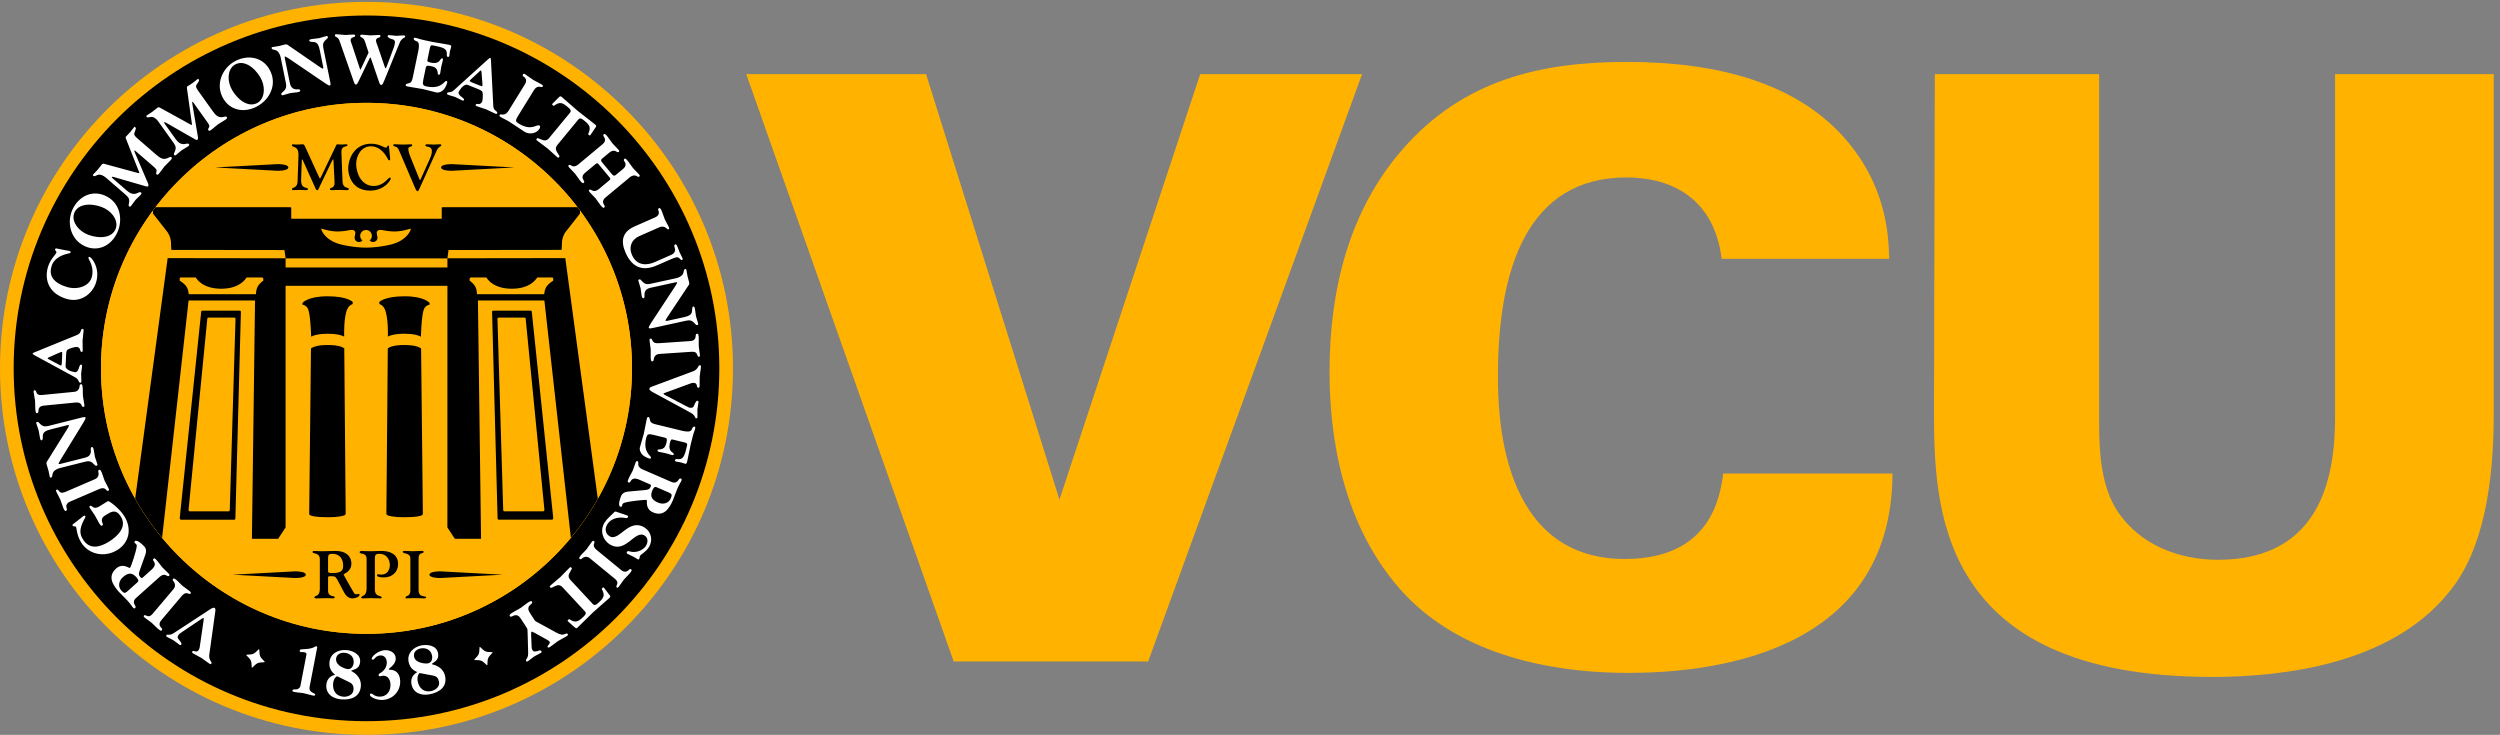
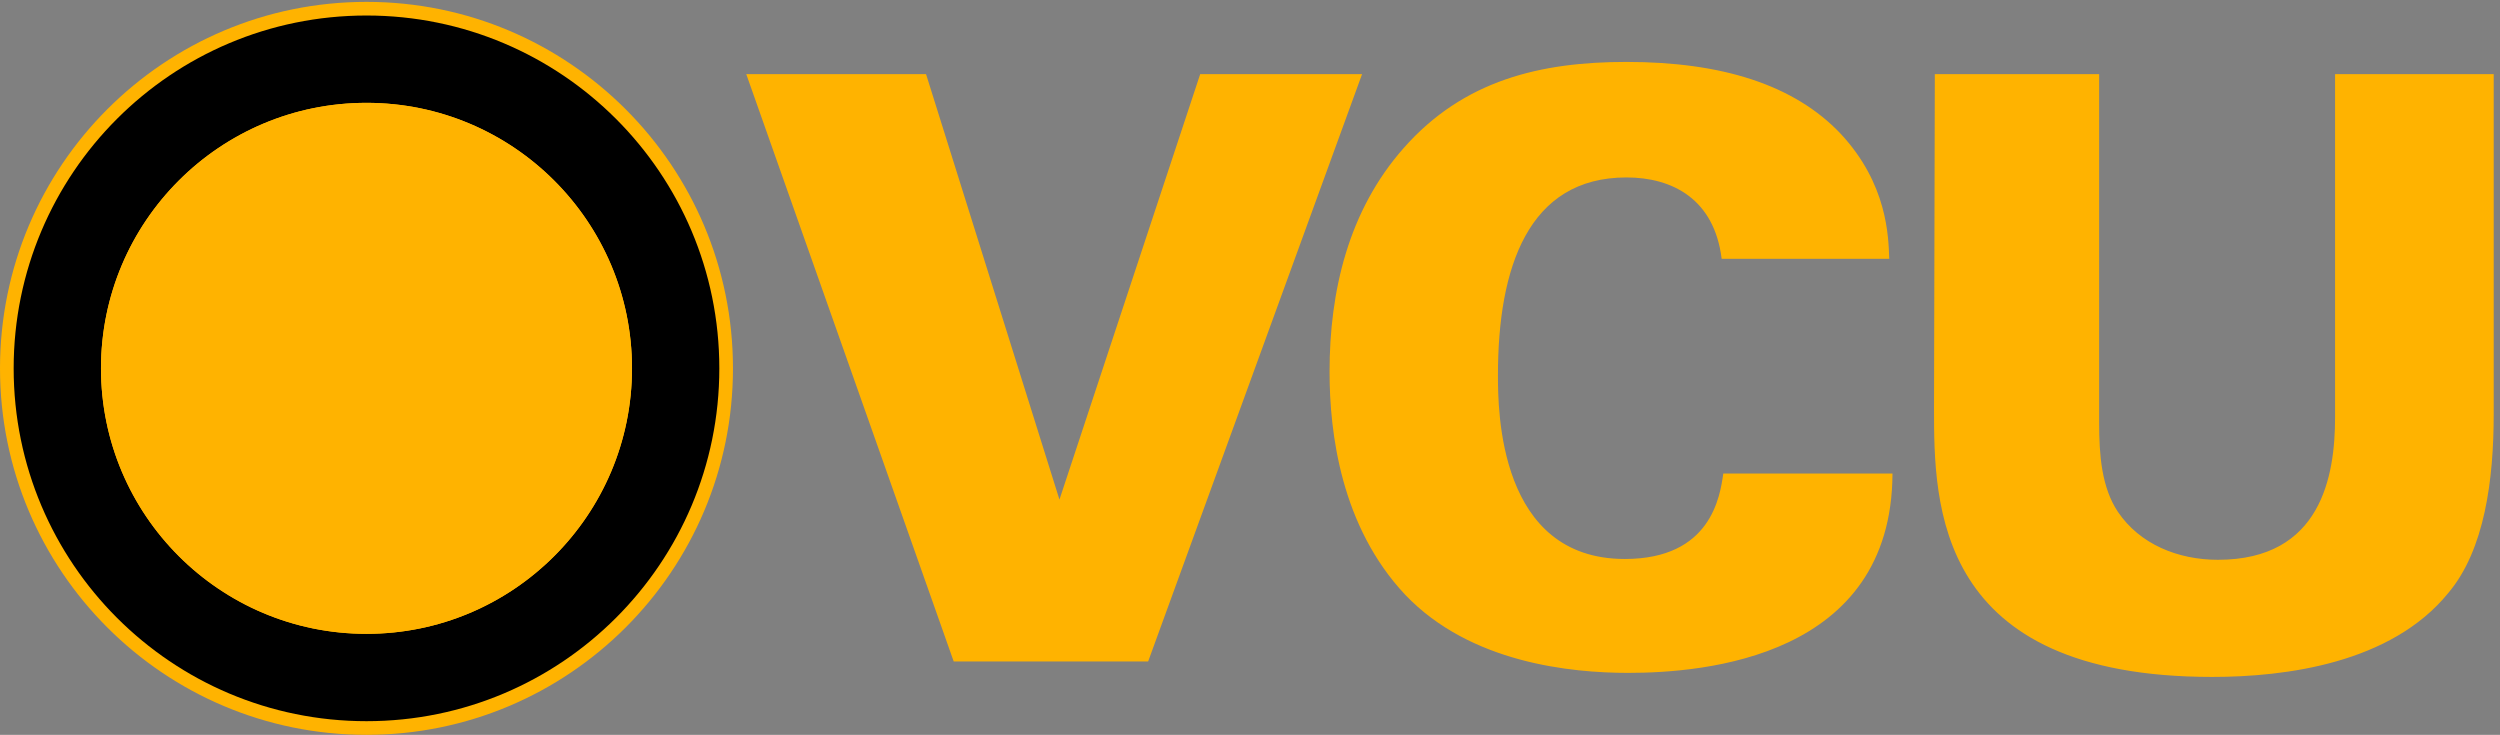
<svg xmlns="http://www.w3.org/2000/svg" height="101.067" width="343.84" xml:space="preserve">
  <rect width="100%" height="100%" fill="#808080" stroke="none" />
  <defs>
    <clipPath id="a" clipPathUnits="userSpaceOnUse">
-       <path d="M104.422 378.988c0-151.636 122.937-274.547 274.566-274.547 151.633 0 274.563 122.911 274.563 274.547 0 151.621-122.93 274.563-274.563 274.563-151.629 0-274.566-122.942-274.566-274.563" />
-     </clipPath>
+       </clipPath>
  </defs>
  <path style="fill:#ffb300;fill-opacity:1;fill-rule:nonzero;stroke:none" d="M771.711 683.238h185.918L1095.59 243.27l145.54 439.968h167.4L1187.3 75.871H986.238L771.711 683.238M1780.38 492.281c-7.58 61.399-50.48 84.129-98.43 84.129-101.78 0-132.92-93.39-132.92-204.43 0-37.011.83-190.121 131.23-190.121 89.17 0 98.44 64.77 101.79 88.332h174.98c-.84-190.113-194.32-206.113-273.39-206.113-58.89 0-163.19 10.094-230.5 80.774-66.45 70.66-78.25 167.398-78.25 230.5 0 83.277 19.36 166.558 76.56 231.339 62.24 70.661 142.17 89.18 230.5 89.18 98.43 0 173.3-23.562 221.25-74.031 48.79-52.16 49.64-106.852 50.47-129.559h-173.29m390.35 190.957V322.352c0-32.813 2.53-66.461 19.37-91.704 22.7-33.636 62.23-49.628 103.47-49.628 106.82 0 121.14 86.652 121.14 147.21v355.008h164.04V331.602c0-67.301-9.25-140.481-47.11-185.082-58.9-72.34-167.4-86.63-243.95-86.63-286.88 0-287.71 178.329-287.71 277.598l.83 345.75h169.92M757.969 378.98C757.969 169.68 588.289 0 378.988 0 169.68 0 0 169.68 0 378.98c0 209.301 169.68 378.989 378.988 378.989 209.301 0 378.981-169.688 378.981-378.989" transform="matrix(.133 0 0 -.133 0 101.067)" />
  <path style="fill:#000;fill-opacity:1;fill-rule:nonzero;stroke:none" d="M378.988 743.859c-201.519 0-364.86-163.359-364.86-364.871 0-201.508 163.341-364.867 364.86-364.867 201.532 0 364.871 163.359 364.871 364.867 0 201.512-163.339 364.871-364.871 364.871m0-639.41c-151.629 0-274.558 122.903-274.558 274.539 0 151.633 122.929 274.563 274.558 274.563 151.641 0 274.582-122.93 274.582-274.563 0-151.636-122.941-274.539-274.582-274.539" transform="matrix(.133 0 0 -.133 0 101.067)" />
-   <path style="fill:#fff;fill-opacity:1;fill-rule:nonzero;stroke:none" d="M188.191 106.309c-1.8-1.207-3.082-2.137-3.671-3.071-.739-1.179-.918-2.019-.692-2.867.461-1.48 2.141-2.8 3.192-4.68.621-1.07.859-1.672.429-2.351-.621-.969-1.371-.512-2-.09-2.09 1.328-3.89 3.148-5.98 4.469-2.11 1.32-4.528 2.172-6.61 3.472-.558.36-1.429.887-.808 1.911.621.957 1.918.148 3.898.539 2.289.461 4.02 1.711 8.031 4.359l32.942 21.578c3.558 2.363 4.379 2.012 5.058 1.563.93-.582.93-1.52.571-4.153l-6.129-44.09c-.543-3.707.879-5.457 1.539-6.757.551-1.032 1.23-1.461.598-2.461-.618-.961-1.231-.578-2.11-.008-2.789 1.758-5.25 4.008-8.039 5.77-2.781 1.75-5.879 3.007-8.672 4.738-.418.28-1.539.98-.918 1.968.629 1.012 1.77.614 2.918.223 2.141-.723 3.102.39 4 1.828.703 1.13.84 2.852 1.051 4.27l3.57 24.64c.403 2.743.5 3.422.2 3.61-.379.25-1-.059-2.207-.848l-20.161-13.562m-8.679 44.519c2.918 3.492.726 7.141-.391 8.301-.691.652-.793 1.441-.043 2.312.762.887 2.383-.472 3.992-1.832 1.739-1.461 3.602-3.8 5.828-5.66 2.243-1.91 4.852-3.347 7.09-5.23 1.063-.918 1.903-1.598 1.141-2.508-.738-.891-1.93-.359-2.629-.07-2.75 1.168-4.949-.621-6.5-2.461l-21.211-25.16c-2.93-3.469-1.867-6.079.332-8.231.68-.668.801-1.43.051-2.328-.762-.902-2.371.48-4 1.828-2.242 1.891-4.102 4.211-6.344 6.102-2.226 1.871-4.848 3.347-7.078 5.23-.781.649-1.621 1.379-.871 2.258.762.891 2.5-.098 3.199-.399 2.75-1.171 4.652.872 6.211 2.7l21.223 25.148m-38.813-9.297c-3.219-2.871-2.551-5.59-.82-8.203.519-.797.59-1.539-.289-2.316-.531-.481-1.059-.563-2.238.758-1.161 1.3-2.051 3.179-5.512 7.039-2.629 2.941-6.692 6.601-8.828 8.98-6.543 7.332-11.961 16.121-2.961 24.172 3.711 3.309 7.269 3.168 10.597 2.109 1.571-.55 3.313-1.859 3.864-1.351.808.73 6.258 16.59 6.867 21.961.109 1.058.043 1.789-.399 2.281-.531.617-1.242 1.078-1.66 1.559-.59.671-.41 1.218.2 1.761 2.339 2.09 8.421-4.062 10.031-5.859 1.418-1.594 2.027-4.461.918-7.621l-5.957-16.813c-.864-2.437-1.453-4.539.347-6.566 1.289-1.422 1.903-1.551 2.602-.922l9.269 8.32c4.469 3.981 3.79 6.719 1.918 9.149-.578.761-.589 1.531.282 2.332.711.629 1.461.109 3.711-2.41 1.949-2.172 3.461-4.743 5.398-6.911 1.973-2.171 4.359-3.968 6.301-6.152.691-.769 1.43-1.609.551-2.398-.871-.77-1.981-.102-2.629.308-2.571 1.571-5.223.352-7.024-1.269zm1.531 16.297c.649.57 1.891 1.703-1.218 5.192-4.403 4.921-8.481 4.89-13.942 0-3.922-3.508-5.66-9.258-1.449-13.969 2.57-2.891 3.891-2.602 5.859-.852l10.75 9.629m-33.878 68.801c-3.891-2.379-3.454-5.457-2.102-8.238.371-.719.219-1.493-.77-2.09-.878-.531-1.601.379-3.21 3.019-1.532 2.489-2.68 5.219-4.22 7.719-1.53 2.512-3.429 4.781-4.948 7.27-.852 1.351-.75 2.019-.114 2.39.98.629 1.961-.258 2.52-.75 2.242-1.98 4.961-1.09 7.023.16l9.117 5.602c1 .578 12.063-7.633 16.993-15.711 7.828-12.801 5.289-27.148-7.391-34.91-13.359-8.168-29.781-4.488-37.39 7.93-4.59 7.5-4.61 14.949-5.13 15.832-.968 1.558-2.55-.161-3.71 1.687-.258.43 0 .871.28 1.121l8.2 6.371c.918.75 2.191 1.86 2.7 2.168.929.571 1.679.61 2.062-.027.457-.75-.621-2.344-.903-2.863-6.18-11.348-4.48-16.379-1.57-21.118 6.352-10.382 16.481-8.82 26.461-2.703 9.051 5.524 19.398 15.313 12.852 25.961-3.403 5.59-7.082 7.121-13.012 3.461l-3.738-2.281m-10.02 37.812c4.168 1.789 3.859 6.039 3.359 7.579-.312.902-.07 1.628 1.008 2.101 1.071.457 1.903-1.5 2.742-3.43.899-2.089 1.528-5.011 2.68-7.691 1.16-2.711 2.859-5.172 4.02-7.859.55-1.282.98-2.27-.09-2.75-1.082-.461-1.91.539-2.391 1.109-1.949 2.281-4.711 1.66-6.93.719L72.46 241.18c-4.16-1.809-4.39-4.602-3.37-7.508.3-.902.07-1.652-1.012-2.113-1.09-.457-1.918 1.48-2.758 3.441-1.16 2.68-1.78 5.602-2.93 8.289-1.171 2.699-2.85 5.16-4.011 7.859-.418.93-.848 1.922.223 2.403 1.09.469 2.207-1.211 2.699-1.789 1.93-2.274 4.539-1.301 6.77-.364l30.261 13.043m-35.754 19.911c-1.09-1.872-2.078-3.68-1.988-4.051.101-.352.36-.512 2.058-.082l25.32 6.383c3.493.859 5.813 2.718 6.012 6.41.122 1.929-.601 4.218.739 4.558 1.422.36 1.851-1.34 2.172-2.609.62-2.481.68-5.121 1.3-7.609.637-2.473 1.829-4.813 2.457-7.301.172-.711.364-1.492-.77-1.762-1.14-.289-1.698.461-2.538 1.383-2.918 3.187-5.262 3.808-9.16 2.816l-26.739-6.726c-2.722-.684-6.34-2.731-6.96-5.692-.54-2.609-.5-3.66-1.641-3.949-1.14-.293-1.238.141-1.36.629-.55 2.148-.8 4.34-1.34 6.469-.519 2.133-1.35 4.203-1.89 6.32-.39 1.563-.3 2.102.25 2.93l21.54 34.609c.741 1.242 1.41 2.481 1.3 2.902-.14.571-1.149.399-2.14.141l-16.098-4.07c-4.692-1.16-8.942-2.531-8.833-7.192.04-1.961.032-3.988-1.109-4.269-1.14-.281-1.488 1.051-1.8 2.34-.63 2.492-.68 5.129-1.31 7.601-.62 2.5-1.812 4.828-2.44 7.297-.18.692-.391 1.481.761 1.762 1.129.289 1.7-.469 2.54-1.391 2.917-3.199 5.237-3.738 9.14-2.758l34.207 8.618c3.113.8 4.031.711 4.254-.118.199-.793-1.121-3.089-2.442-5.312l-23.492-38.277m14.312 70.359c4.508.43 5.5 4.59 5.481 6.211 0 .949.438 1.566 1.617 1.687 1.172.121 1.371-1.988 1.582-4.109.22-2.25-.09-5.23.2-8.148.289-2.911 1.152-5.774 1.44-8.692.13-1.371.25-2.469-.92-2.582-1.161-.117-1.65 1.094-1.93 1.801-1.16 2.769-3.981 3-6.38 2.769L45.2 340.43c-4.52-.442-5.59-3.039-5.509-6.141.02-.949-.433-1.57-1.601-1.699-1.16-.102-1.371 2-1.57 4.121-.282 2.91.011 5.879-.27 8.809-.29 2.902-1.16 5.75-1.45 8.671-.1 1.02-.198 2.11.97 2.231 1.16.109 1.718-1.82 2.011-2.524 1.149-2.769 3.918-2.636 6.34-2.398l32.77 3.211M36.23 392.25c-1.859 1.039-2.511 1.43-2.48 2.09.02.301.7.699 1.59 1.101l40.57 16.539c2.828 1.2 6.371 2.071 7.309 4.829.66 1.941.941 3.031 2.101 2.98 1.18-.059 1.14-.777 1.09-1.988-.148-3.512-.89-6.981-1.031-10.192-.14-3.218.3-6.757.14-10.25-.05-1.019-.558-1.437-1.019-1.418-.86.039-1.488.868-1.52 1.969-.289 1.93-1.91 3.16-3.82 3.238-1.82.09-8.21-1.839-9.34-2.886-1-.922-1.351-2.282-1.5-5.864l-.492-11.187c-.168-3.723 7.133-6.09 10.281-6.242 1.082-.047 2.551 1.742 3.07 3.25.673 2.011 1.372 4.703 2.54 4.64 1.172-.039 1.14-.847 1.09-2.019-.118-2.488-.801-4.949-.918-7.442-.102-2.476.379-4.988.27-7.468-.052-1.032-.079-1.91-1.263-1.852-1.167.043-1.527 1.902-2.218 2.953-.82 1.289-1.59 1.899-2.73 2.539zm24.711-9.488c1-.571 1.79-.891 2.02-.903.648-.031.91 1.219 1 3.032l.34 7.89c.097 2.348-.012 3.231-.301 3.258-.441.012-1.77-.449-2.96-.988L50.8 390.52c-.98-.469-1.5-.731-1.519-1.25-.023-.442 1.489-1.09 1.848-1.25l9.812-5.258m7.028 118.308c1.383-.261 2.941-.371 3.793-.64.758-.239 1.558-.871 1.34-1.571-.262-.839-2.192-1.07-2.75-1.211-9.133-1.957-15.051-6.628-16.954-12.707-2.789-8.863.192-16.941 15.43-21.711 10.762-3.378 23.043.29 25.98 9.719 1.84 5.871.563 12.25-1.988 17.11-.57 1.121-1.629 2.589-1.289 3.722.18.559.59.649 1.219.449 2.102-.652 11.18-11.789 6.578-26.449-3.68-11.73-16.02-21.519-30.91-16.851-19.477 6.121-22.437 21.39-18.68 33.398C52.16 492 57.7 496.711 58.29 498.59c.54 1.75-1.808 1.801-1.2 3.762.192.628.68.718 1.052.679l9.828-1.961m7.909 44.02c7.172 13.16 21.34 18.859 34.961 11.441 14.461-7.871 16.64-25.89 9.379-39.23-7.18-13.18-21.219-18.192-34.258-11.09-13.832 7.508-17.36 25.508-10.082 38.879m43.09-23.211c4.133 7.59-1.071 17.332-10.25 22.32-8.75 4.77-25.68 7.153-31.27-3.129-4.148-7.582 1.063-17.332 10.25-22.32 8.73-4.762 25.672-7.16 31.27 3.129m-9.641 54.473c-2.098 1.808-5.719 3.769-8.488 2.597-2.469-1.07-3.309-1.687-4.192-.937-.718.629-.699.988-.257 1.488 1.43 1.672 3.097 3.148 4.531 4.801 1.437 1.64 2.648 3.508 4.09 5.179.949 1.098 1.449 1.34 2.566 1.051l31.793-8.64c3.219-.84 4.488-1.27 4.641-1.11.277.34-.391 1.68-.973 3.239l-12.687 32.171c-.641 1.61-.571 1.93-.18 2.348 1.449 1.672 3.09 3.133 4.527 4.801 1.442 1.648 2.641 3.5 4.09 5.18.289.332.711.261 1.27-.309.89-.781.339-1.961-.528-4.199-1.062-2.551-1.269-3.922 2-6.75l19.629-16.992c4.59-3.95 7.82-6.282 13.211-3.391 1.438.769 2.149 1.043 3.039.281.891-.769-.082-1.898-1.039-3.019-2.121-2.012-4.043-4.231-6.172-6.243-1.699-2.41-3.597-4.617-5.301-7-.957-1.109-1.91-2.226-2.796-1.457-.891.758-.731 1.508-.274 2.95.594 1.898-.308 2.871-3.34 5.507l-17.707 15.313c-.551.469-1.59 1.277-1.793 1.059-.328-.391.16-1.391.973-3.348l13.098-30.594c.441-1.047.73-2.269.16-2.937-.571-.661-1.418-.411-2.219-.211l-32.781 9.5c-1.047.34-2.168.621-2.489.242-.3-.344-.16-.641.879-1.551l14.602-12.633c3.48-3.019 7.078-4.668 11.82-2.109 1.09.609 2.008.883 2.891.109.898-.769.078-1.699-.402-2.258-1.668-1.941-3.801-3.48-5.461-5.421-1.68-1.93-2.918-4.239-4.598-6.188-.473-.551-.992-1.16-1.883-.402-.887.769-.59 1.679-.308 2.89.941 4.219-.04 6.321-3.098 8.942l-20.844 18.051m54.242 58.089c-1.621 2.278-4.672 5.028-7.64 4.528-2.641-.449-3.61-.867-4.282.09-.558.781-.437 1.113.09 1.472 1.782 1.278 3.75 2.321 5.532 3.59 1.789 1.277 3.39 2.801 5.199 4.098 1.179.851 1.722.961 2.742.429l28.867-15.878c2.942-1.59 4.07-2.301 4.25-2.18.363.269.031 1.738-.18 3.379l-4.777 34.261c-.23 1.719-.07 2.008.399 2.321 1.789 1.277 3.742 2.308 5.531 3.59 1.777 1.281 3.398 2.789 5.179 4.089.36.27.758.09 1.168-.601.672-.957-.117-1.981-1.5-3.949-1.628-2.239-2.148-3.52.352-7.039l15.102-21.141c3.519-4.93 6.117-7.922 12.039-6.398 1.589.41 2.339.5 3.007-.454.692-.957-.507-1.796-1.699-2.648-2.558-1.469-4.929-3.172-7.48-4.629-2.219-1.941-4.598-3.641-6.797-5.582-1.192-.848-2.391-1.699-3.07-.738-.68.937-.364 1.621.429 2.918 1.02 1.711.379 2.859-1.961 6.133l-13.609 19.058c-.422.602-1.25 1.61-1.481 1.449-.421-.289-.191-1.379.149-3.488l5.543-32.812c.18-1.129.18-2.387-.531-2.899-.711-.5-1.469-.07-2.2.32l-29.632 16.942c-.957.578-1.969 1.109-2.379.816-.379-.258-.321-.566.5-1.707l11.211-15.703c2.679-3.75 5.789-6.219 11-4.828 1.211.309 2.16.371 2.839-.578.68-.953-.32-1.684-.921-2.102-2.09-1.492-4.508-2.5-6.59-3.98-2.09-1.5-3.828-3.461-5.918-4.949-.59-.422-1.25-.891-1.93.058-.68.949-.172 1.762.379 2.871 1.898 3.879 1.441 6.149-.891 9.442l-16.039 22.429m82.071 63.469c13.828 5.86 28.48 1.488 34.507-12.808 6.43-15.184-3.089-30.653-17.109-36.59-13.828-5.864-27.961-1.012-33.75 12.687-6.129 14.5 2.313 30.789 16.352 36.711m19.289-45.019c7.961 3.347 9.961 14.23 5.879 23.879-3.879 9.171-15.668 21.589-26.438 17.031-7.973-3.36-9.973-14.231-5.902-23.871 3.89-9.18 15.66-21.61 26.461-17.039m33.8 46.449c-1.82 1.191-3.601 2.262-3.96 2.18-.348-.09-.532-.329-.192-2.051l5.223-25.617c.719-3.5 2.469-5.911 6.14-6.293 1.911-.207 4.25.421 4.52-.938.301-1.449-1.422-1.801-2.723-2.07-2.5-.492-5.129-.43-7.636-.949-2.512-.512-4.903-1.582-7.422-2.114-.711-.136-1.489-.289-1.731.852-.238 1.148.551 1.68 1.512 2.48 3.32 2.758 4.039 5.071 3.238 9.02l-5.508 27.051c-.55 2.711-2.441 6.441-5.351 7.187-2.59.672-3.641.684-3.871 1.832-.239 1.149.203 1.231.703 1.309 2.137.441 4.348.59 6.508 1.031 2.14.43 4.242 1.16 6.379 1.629 1.589.312 2.14.191 2.929-.379l33.614-23.121c1.207-.801 2.41-1.52 2.828-1.438.57.11.429 1.129.242 2.149l-3.32 16.281c-.961 4.731-2.133 9.051-6.782 9.141-1.949.058-4 .168-4.242 1.308-.226 1.149 1.141 1.43 2.434 1.68 2.5.5 5.129.43 7.648.941 2.512.508 4.899 1.598 7.41 2.129.719.16 1.5.309 1.739-.851.242-1.129-.547-1.668-1.508-2.457-3.332-2.774-3.981-5.071-3.18-9.012l7.039-34.57c.641-3.16.531-4.09-.332-4.25-.777-.168-3.008 1.242-5.18 2.679L298.73 699.34m52.372 18.351c-.832 2.489-2.133 3.168-3.153 3.86-.801.508-1.668.597-1.648 1.769.019 1.168.969 1.168 1.918 1.168 2.851-.058 5.703-.687 8.551-.726 2.859-.063 5.73.488 8.582.418 1.226-.02 1.898-.032 1.886-1.192-.027-1.187-1.207-1.379-2.308-1.738-2.051-.621-2.371-1.922-2.391-3.32 0-.66.691-2.051 1.531-4.629l7.95-24.071c.21-.671.421-1.332.628-1.332.153 0 .602.793.911 1.512l7.582 16.059-3.832 11.781c-.77 2.5-2.137 3.18-3.161 3.859-.796.52-1.668.602-1.66 1.789.032 1.161.981 1.153 1.934 1.153 2.859-.051 5.699-.68 8.547-.742 2.859-.039 5.722.5 8.582.453 1.25-.032 1.898-.043 1.879-1.211-.02-1.172-1.192-1.371-2.289-1.723-2.063-.629-2.313-2.019-2.332-2.969-.02-1.168 1.043-3.679 1.531-5l7.551-22.16c.339-.961.488-1.39.769-1.398.531 0 .988 1.219 1.52 2.609l7.039 18.91c.769 2.051 1.172 3.95 1.203 5.559.039 3.223-3.992 2.922-5.582 3.961-1.309.828-2.02 1.41-2.012 2.09.024 1.172.891 1.148 1.621 1.16 2.5-.039 4.981-.668 7.461-.711 2.481-.039 4.988.5 7.481.441.648-.011 1.679-.019 1.66-1.199-.02-1.16-1.551-1.141-3.039-2.5-2.09-1.859-2.391-3.039-4.391-7.98l-14.34-35.27c-1.59-3.851-2.191-4.301-2.922-4.269-.879.007-1.531.378-2.429 3.109l-7.961 23.328c-.418 1.262-.778 1.992-1 2-.297 0-.61-.719-1.36-2.258l-10.539-21.84c-1.648-3.5-2.191-3.921-3.058-3.91-.953 0-1.321.449-2.364 3.481l-14.546 41.679m81.457-10.492c.73 3.52 1.48 8.973-1.45 9.949-2.16.743-3.539 1.704-3.3 2.832.242 1.168 1.453.918 2.89.598 5.371-1.859 10.93-2.777 16.442-3.996 5.5-1.141 11.148-1.711 16.668-2.863 1.64-.34 3.07-.629 2.781-2.078-.328-1.563-.93-3.082-1.27-4.653-.332-1.59-.371-3.226-.691-4.789-.168-.789-.5-1.308-1.578-1.09-1.153.243-1.09 1.563-1.031 2.223.441 4.629-1.258 6.918-9.649 8.648l-4.641.981c-2.011.391-2.652-.141-3.242-2.93l-2.578-12.543c-.238-1.136.891-1.75 3.762-2.359 4.156-.84 7.547-.277 9.348 2.562 1.199 1.848 1.531 1.989 2.261 1.86 1.071-.242.86-1.262.649-2.25-.442-2.153-1.18-4.231-1.621-6.383-.438-2.148-.598-4.359-1.047-6.508-.211-.992-.422-2-1.793-1.73-1.078.23-.629 2.379-1.188 3.992-1.179 3.308-3.172 4.18-7.332 5.027-3.429.719-4.269-.07-4.64-1.871l-2.547-12.25c-1.082-5.308-.332-6.289 3.468-7.066 7.532-1.563 12.161-.133 15.09 1.726 2.918 1.864 4.129 4.141 5.289 3.903.86-.172 1.02-.871.871-1.602-.3-1.418-1.449-4.109-2.261-5.437-1.528-2.672-5.469-5.5-8.84-4.813-4.801.992-9.469 2.563-14.277 3.563-4.801 1.007-9.723 1.418-14.524 2.429-2.219.457-3.297.668-3.058 1.809.25 1.148 1.769 1.359 3.21 1.73 2.59.66 3.372 2.289 4.211 6.379l5.618 27m71.82-8.871c1.59 1.422 2.172 1.902 2.781 1.664.27-.121.442-.883.52-1.871l2.23-43.742c.192-3.07-.16-6.731 2.11-8.488 1.609-1.282 2.558-1.903 2.121-2.981-.43-1.09-1.11-.82-2.2-.39-3.261 1.308-6.3 3.152-9.281 4.351-3.012 1.188-6.469 1.949-9.738 3.258-.953.383-1.184 1.012-1.012 1.422.32.82 1.32 1.129 2.371.789 1.91-.352 3.598.781 4.309 2.531.691 1.699.98 8.359.371 9.777-.539 1.231-1.711 2.024-5.039 3.364l-10.402 4.156c-3.461 1.371-8.098-4.707-9.282-7.648-.398-1.02.774-2.989 2.051-3.961 1.691-1.309 3.973-2.86 3.539-3.95-.43-1.078-1.168-.789-2.258-.347-2.308.929-4.41 2.386-6.711 3.328-2.32.922-4.847 1.281-7.16 2.211-.949.379-1.758.699-1.32 1.789.43 1.078 2.301.82 3.512 1.121 1.48.348 2.32.879 3.3 1.75zm-17.117-20.176c-.852-.754-1.434-1.39-1.512-1.593-.238-.618.82-1.278 2.531-1.969l7.34-2.93c2.168-.859 3.027-1.058 3.141-.781.168.402.179 1.812.066 3.121l-.887 11.16c-.14 1.07-.211 1.649-.679 1.852-.422.148-1.524-1.051-1.793-1.344l-8.207-7.516m55.547-5.422c2.382 3.86 1.07 6.489-1.539 8.102-.809.477-1 1.297-.469 2.156.398.633 1.14.864 1.82.43 3-1.848 5.731-4.227 8.731-6.078 3.046-1.879 6.339-3.231 8.718-4.692.86-.539 1.801-1.117 1.192-2.109-.621-1-1.871-.66-2.614-.449-2.898.75-5.097-1.149-6.378-3.211l-16.649-26.969c-2.941-4.73-2.543-5.75.641-7.719 6.547-4.031 11.379-4.269 14.769-3.531 3.399.75 5.348 2.379 6.899 1.418.879-.527.742-2.008-.11-3.379-3.148-5.097-10.519-6.051-15.39-3.051-4.168 2.582-12.399 8.352-16.559 10.93-2.312 1.442-4.922 2.352-7.23 3.774-1.422.886-2.621 1.609-2 2.609.609 1.008 1.699.508 3.597.527 2.961.063 4.633 2.231 5.903 4.274l16.668 26.968m46.562-29.48c1.649 2.039.668 3.609-2.051 5.84-5.429 4.488-8.218 6.039-14.242 1.59-.34-.289-.828-.168-1.437.332-.789.66-.743 1.187-.469 1.527.418.5 1.18 1.199 1.769 1.781l5.297 5.301c.953.918 1.473.969 2.793-.07 5.75-4.762 11.078-9.91 16.86-14.653 5.75-4.757 11.937-9.097 17.597-13.769 1.41-1.18 1.453-1.481.032-3.539l-4.192-6.231c-.269-.449-.59-.949-.906-1.339-.281-.34-1.024-.098-1.473.269-.687.563-.828.973-.609 1.352 3.191 6.757 1.148 9.211-4.301 13.668-3.09 2.57-4.559 2.742-6.098.882l-21.601-26.23c-3.668-4.473.211-7.57 1.379-9.961.383-.801 1.48-1.41.453-2.648-.742-.911-1.422-.364-2.094.199-3.34 2.75-6.398 6.027-9.859 8.879-3.449 2.84-7.27 5.218-10.598 7.98-.68.559-1.371 1.11-.621 2.02 1.02 1.242 1.859.281 2.699.058 2.563-.699 6.36-3.918 10.039.543l21.633 26.219m43.238-63.191c1.641-1.957 2.7-2.309 4-1.239l7.77 6.45c3.48 2.91 2.891 5.679 1.109 8.16-.558.789-.527 1.57.364 2.308.91.762 2.25-.879 3.609-2.539 1.879-2.23 3.301-4.859 5.18-7.121 1.859-2.25 4.187-4.129 6.07-6.359.648-.77 1.359-1.617.437-2.367-.898-.75-1.968-.032-2.617.398-1.953 1.32-4.859.801-7.043-1.02l-25.328-21.058c-3.48-2.91-2.91-5.66-1.109-8.172.539-.77.519-1.57-.371-2.309-.891-.75-2.25.887-3.61 2.481-1.879 2.269-3.289 4.887-5.172 7.137-1.867 2.269-4.199 4.132-6.07 6.402-.648.789-1.359 1.617-.457 2.379.91.75 1.988.019 2.617-.399 2.5-1.632 5.203-.519 7.063 1.02l10.801 9c1.796 1.488 1.589 1.98.238 3.609l-11.481 13.782c-.8.957-1.949.296-2.738-.372l-10.91-9.082c-3.492-2.91-2.922-5.66-1.109-8.16.546-.789.539-1.547-.383-2.308-.891-.75-2.25.89-3.61 2.511-1.871 2.25-3.289 4.86-5.168 7.129-1.863 2.239-4.191 4.129-6.05 6.379-.68.789-1.379 1.641-.493 2.391.922.75 2 .019 2.633-.391 2.5-1.648 5.199-.539 7.071 1l25.296 21.071c3.5 2.902 2.922 5.66 1.122 8.16-.551.781-.54 1.558.371 2.308.89.742 2.25-.867 3.621-2.527 1.867-2.242 3.289-4.871 5.168-7.121 1.871-2.25 4.191-4.129 6.058-6.371.653-.77 1.352-1.641.473-2.391-.91-.738-1.992-.027-2.621.41-2.512 1.621-5.199.524-7.07-1.027l-7.758-6.461c-1.121-.93-1.223-2.059-.012-3.531l10.109-12.16m44.813-44.981c4.156 1.82 4.558 4.731 3.328 7.543-.391.867-.078 1.641.781 2.02.938.418 1.528-.051 2.981-3.321 1.187-2.679 1.828-5.601 3-8.281 1.179-2.68 2.886-5.117 4.09-7.801.699-1.609.437-2.136-.223-2.429-.82-.348-1.488.48-2.508 1.312-2.043 1.75-4.562 1.828-6.961.77l-20.84-9.172c-7.84-3.43-11.172-11.129-7.55-19.379 5.269-12 16.16-10.731 23.601-7.461l17.078 7.519c3.41 1.5 4.801 4.192 3.371 7.961-.429 1.161-.398 2.379.66 2.832.809.379 1.442-.32 2.168-1.972.891-2.008 1.5-4.149 2.383-6.16.879-2.008 2.039-3.899 2.918-5.918.59-1.352.41-1.661-.39-2.012-1.071-.469-1.668.699-2.649 1.633-1.648 1.597-3.09 1.609-8.91-.973l-14.281-6.258c-14.879-6.543-25.828-2.179-32.489 12.957-5.402 12.274-3.39 21.723 9.34 27.313l21.102 9.277m20.738-71.328c1.168 1.828 2.192 3.621 2.11 3.988-.059.34-.329.532-2.059.141l-25.5-5.57c-3.512-.778-5.883-2.579-6.211-6.231-.18-1.898.48-4.238-.879-4.547-1.422-.301-1.812 1.41-2.07 2.707-.563 2.5-.531 5.121-1.082 7.633-.539 2.488-1.66 4.867-2.219 7.367-.148.731-.32 1.512.82 1.762 1.141.25 1.7-.531 2.508-1.488 2.801-3.274 5.133-3.961 9.063-3.102l26.937 5.891c2.723.597 6.41 2.527 7.121 5.461.629 2.609.629 3.636 1.781 3.898 1.141.238 1.231-.18 1.329-.672.472-2.16.652-4.359 1.132-6.5.469-2.136 1.207-4.218 1.688-6.386.332-1.563.242-2.102-.34-2.891l-22.609-33.949c-.782-1.223-1.489-2.41-1.391-2.84.121-.57 1.133-.434 2.133-.211l16.226 3.559c4.723 1.031 9.024 2.25 9.051 6.921.02 1.95.102 3.981 1.242 4.231 1.137.258 1.438-1.113 1.719-2.383.551-2.5.531-5.129 1.07-7.617.551-2.5 1.668-4.891 2.211-7.41.161-.711.321-1.492-.82-1.75-1.141-.242-1.672.539-2.492 1.476-2.801 3.293-5.117 3.91-9.051 3.043l-34.437-7.543c-3.161-.668-4.071-.566-4.262.282-.168.781 1.211 3.031 2.609 5.21l24.672 37.52m-16.469-69.859c-4.519-.313-5.652-4.411-5.679-6.02-.024-.961-.492-1.582-1.66-1.66-1.172-.07-1.313 2.039-1.454 4.148-.148 2.282.231 5.231.032 8.129-.18 2.953-.961 5.832-1.16 8.742-.11 1.391-.168 2.489 1 2.559 1.171.082 1.621-1.129 1.878-1.848 1.082-2.793 3.891-3.113 6.301-2.961l32.852 2.219c4.519.301 5.668 2.86 5.679 5.942.02.961.5 1.578 1.649 1.66 1.18.09 1.32-2.039 1.473-4.16.187-2.922-.211-5.879 0-8.813.187-2.898.968-5.777 1.168-8.699.07-1.027.14-2.129-1.032-2.199-1.16-.078-1.668 1.871-1.937 2.57-1.071 2.801-3.852 2.762-6.262 2.59l-32.848-2.199m27.809-53.922c1.91-1.02 3.328-1.699 4.422-1.778 1.387-.089 2.219.137 2.84.75 1.097 1.098 1.476 3.2 2.629 5.028.66 1.062 1.05 1.551 1.847 1.48 1.184-.07 1.114-.949 1.063-1.668-.16-2.5-.922-4.929-1.102-7.422-.168-2.488.242-5.019.082-7.48-.051-.66-.133-1.688-1.293-1.598-1.168.071-1.058 1.617-2.34 3.168-1.5 1.789-3.418 2.731-7.66 5.012l-34.648 18.75c-3.75 2.027-3.828 2.918-3.77 3.711.071 1.098.91 1.578 3.391 2.476l41.73 15.543c3.528 1.278 4.411 3.348 5.231 4.539.656.981.719 1.782 1.887 1.711 1.16-.101 1.113-.812 1.031-1.839-.199-3.293-1.02-6.543-1.262-9.821-.226-3.281.133-6.601-.09-9.89-.039-.512-.136-1.84-1.297-1.75-1.179.078-1.371 1.281-1.601 2.468-.36 2.211-1.809 2.532-3.481 2.653-1.308.09-2.91-.614-4.257-1.102l-23.411-8.57c-2.55-.93-3.242-1.16-3.269-1.539-.012-.422.527-.832 1.816-1.52l21.512-11.312m-4.262-25.489c3.5-.839 8.91-1.781 10 1.11.821 2.14 1.832 3.461 2.953 3.199 1.149-.277.84-1.488.5-2.898-2.043-5.301-3.152-10.832-4.57-16.289-1.32-5.461-2.07-11.09-3.41-16.582-.402-1.641-.731-3.059-2.152-2.7-1.571.391-3.079 1.039-4.629 1.43-1.571.379-3.2.469-4.758.828-.801.203-1.313.551-1.051 1.613.277 1.149 1.609 1.047 2.27.969 4.589-.601 6.949 1 8.968 9.34l1.129 4.621c.481 2-.039 2.649-2.808 3.309l-12.461 3.031c-1.129.277-1.778-.852-2.481-3.691-.988-4.122-.539-7.54 2.242-9.411 1.801-1.281 1.942-1.629 1.77-2.347-.27-1.063-1.25-.821-2.25-.563-2.141.5-4.211 1.313-6.34 1.821-2.129.531-4.332.769-6.461 1.3-1.008.231-1.988.469-1.668 1.828.25 1.071 2.391.543 4.02 1.063 3.347 1.051 4.269 3.008 5.277 7.141.832 3.41.07 4.277-1.707 4.707l-12.172 2.961c-5.258 1.261-6.269.519-7.179-3.239-1.821-7.461-.54-12.14 1.218-15.133 1.762-2.988 4.012-4.289 3.723-5.418-.211-.839-.91-.992-1.621-.8-1.43.32-4.059 1.57-5.371 2.422-2.61 1.609-5.321 5.66-4.508 9.027 1.16 4.75 2.891 9.383 4.039 14.141 1.16 4.75 1.75 9.671 2.898 14.421.532 2.219.801 3.289 1.942 3.008 1.121-.269 1.301-1.828 1.609-3.258.571-2.632 2.172-3.472 6.231-4.453l26.808-6.508m-10.918-52.949c3.95-1.75 6.16.028 7.782 2.68.507.801 1.16 1.16 2.218.699.668-.301.95-.73.25-2.359-.691-1.602-2.011-3.199-4.082-7.949-1.578-3.614-3.218-8.813-4.5-11.782-3.91-8.968-9.636-17.582-20.707-12.761-4.57 1.992-5.929 5.293-6.32 8.742-.16 1.66.269 3.758-.402 4.07-1 .438-17.7-1.211-22.809-2.902-1.031-.367-1.672-.739-1.93-1.321-.332-.75-.449-1.546-.718-2.179-.34-.797-.93-.86-1.661-.539-2.882 1.25.149 9.359 1.118 11.582.851 1.929 3.211 3.699 6.531 3.988l17.769 1.602c2.59.25 4.731.589 5.813 3.046.758 1.782.629 2.383-.242 2.75l-11.41 4.981c-5.5 2.391-7.7.641-9.122-2.078-.468-.852-1.16-1.18-2.226-.711-.863.379-.731 1.269.617 4.359 1.16 2.68 2.883 5.11 4.051 7.801 1.16 2.672 1.789 5.609 2.969 8.301.402.929.839 1.929 1.91 1.461 1.082-.461.922-1.742.832-2.5-.34-2.961 1.871-4.891 4.058-5.871zm-15.441-5.441c-.809.359-2.34 1.039-4.231-3.25-2.628-6.051-.886-9.762 5.832-12.68 4.821-2.109 10.77-1.25 13.282 4.5 1.558 3.59.75 4.641-1.672 5.711l-13.211 5.719m-32.059-28.61c.629-.23 1.68-.48 2.239-.832.429-.269.769-.859.089-1.878-.789-1.239-2.648-.489-3.847-.321-6.321.852-13.492-.801-17.211-6.597-2.781-4.301-2.391-9.524 2.121-12.403 10.039-6.461 19.859 19.52 36.668 8.723 6.351-4.102 8.75-12.942 4.07-20.231-3.347-5.23-7.777-6.812-9.09-8.863-.429-.656-.449-2.578-.808-3.129-.5-.828-.992-.769-1.801-.238-3.43 2.398-9.66 5.008-10.352 5.461-.789.5-1.109 1.219-.558 2.078.719 1.109 1.851.719 3.719.219 5.402-1.469 12.832 1.152 15.839 5.812 2.43 3.77 2.383 8.438-1.148 10.68-10.461 6.73-19.609-19.68-36.609-8.75-5.981 3.848-10.621 13.418-4.719 22.609 2.547 3.95 6.058 6.559 9.199 9.86.527.519 1.231 1.48 2.238 1.16l9.961-3.36m-36.949-44.8c-3.5 2.89-7.133.66-8.269-.5-.653-.711-1.422-.852-2.321-.078-.91.738.438 2.386 1.778 4.007 1.429 1.762 3.761 3.653 5.601 5.922 1.84 2.25 3.262 4.891 5.102 7.168.91 1.082 1.597 1.93 2.488 1.192.922-.75.422-1.942.109-2.629-1.129-2.801.7-4.953 2.571-6.492l25.461-20.872c3.519-2.859 6.109-1.769 8.23.461.66.7 1.438.821 2.34.063.91-.711-.43-2.371-1.789-3.992-1.852-2.309-4.16-4.18-6.024-6.45-1.847-2.281-3.25-4.902-5.117-7.152-.64-.789-1.332-1.637-2.242-.898-.898.742.063 2.5.359 3.211 1.122 2.738-.918 4.629-2.796 6.168l-25.481 20.871m3.059-47.289c1.789-1.93 3.461-1.172 6.031 1.238 5.148 4.769 7.059 7.332 3.469 13.91-.239.352-.078.82.519 1.352.75.718 1.25.597 1.563.257.437-.457 1.019-1.339 1.527-1.949l4.551-5.969c.781-1.089.769-1.582-.461-2.761-5.469-5.039-11.289-9.68-16.75-14.75-5.469-5.078-10.598-10.66-15.949-15.629-1.34-1.238-1.649-1.231-3.52.43l-5.601 4.98c-.399.32-.86.699-1.207 1.07-.293.328.039 1.059.457 1.45.64.621 1.082.699 1.429.421 6.25-4.082 8.973-2.371 14.114 2.43 2.949 2.731 3.308 4.18 1.679 5.93l-23.121 24.898c-3.941 4.211-7.531.789-10.051-.051-.839-.289-1.609-1.289-2.711-.097-.777.859-.136 1.429.493 2.019 3.187 2.95 6.839 5.571 10.097 8.59 3.282 3.059 6.153 6.52 9.313 9.469.66.59 1.289 1.18 2.09.332 1.089-1.18.039-1.871-.313-2.672-1.027-2.449-4.719-5.801-.777-10.039l23.129-24.859m-63.16-44.493c.07-1.726.531-2.82 1.039-3.609 1.113-1.738 3.711-1.18 6.863-.098.859.29 1.527.297 2.168-.691.64-.98-.031-1.43-.77-1.89-2.14-1.391-4.621-2.301-6.769-3.669-2.153-1.41-3.992-3.28-6.129-4.691-.672-.422-1.41-.91-2.051.07-.633.98-.133 1.41.649 2.52 1.378 2.012 1.531 3.68 1.351 9.07l-.531 18.219c-.039 1.801.019 3.152-.692 4.262l-6.238 9.648c-1.988 3.07-4.351 4.672-7.82 3.051-1.539-.731-2.86-1.52-3.649-.281-.832 1.281.879 2.39 2.61 3.511 2.75 1.782 5.84 3.09 8.789 4.989 2.07 1.351 4.531 3.652 7.289 5.441 1.723 1.121 3.449 2.23 4.281.941.789-1.222-.449-2.14-1.75-3.242-2.91-2.508-2.41-5.32-.422-8.359l4.961-7.692c.422-.628.922-1 1.539-1.289l20.551-11.238c4.539-2.48 6.789-2.68 8.609-1.859 1.563.679 2.883 1.187 3.532.187.64-.98-.41-1.668-1.508-2.371-2.774-1.797-5.852-3.09-8.613-4.86-2.77-1.796-5.207-4.09-7.981-5.866-1.109-.73-2.148-1.391-2.777-.422-.629.992 1.07 2.101 1.679 3.191.508.95.801 1.73.481 2.219-.68 1.039-1.883 1.82-3.352 2.61l-12.32 6.769c-2.027 1.121-2.879 1.359-3.25 1.121-.238-.149-.348-1.879-.277-3.32l.508-12.372M273.531 75.129c-1.812-.04-3.261-.149-4.371-.32-1.121-.137-2.019-.38-2.73-.7-.7-.308-1.481-.82-2.352-1.53-.859-.727-1.93-1.77-3.187-3.099l-.539.18c-.051 1.88-.161 3.352-.332 4.461-.161 1.117-.391 2.02-.68 2.7-.328.698-.852 1.488-1.578 2.359-.711.851-1.742 1.922-3.051 3.148l.187.531c1.821.032 3.282.13 4.403.301 1.121.149 2.027.39 2.719.7.691.32 1.468.85 2.339 1.55.86.73 1.942 1.77 3.211 3.121l.532-.222c.039-1.86.148-3.34.308-4.45.168-1.097.391-2 .719-2.71.293-.688.812-1.47 1.543-2.34.719-.848 1.738-1.91 3.058-3.137l-.199-.543m43.34 7.723c.258 1.347-.543 2.257-1.973 2.527-2.078.41-2.757.012-3.546.172-.872.16-1.633.46-1.403 1.687.25 1.301 2.121 1.242 3.012 1.293 4.09.25 8.469.23 12.148 2.29.5.257 1.282.859 1.852.75.949-.18 1.18-.532.961-1.68l-7.703-39.993c-.68-3.507.633-4.867 2.902-6.207 1.149-.66 3.051-1.191 2.84-2.32-.172-.871-.941-1-2.742-.68-3.09.598-6.071 1.75-9.149 2.368-3.109.582-6.308.59-9.398 1.222-2.012.38-2.453.82-2.301 1.61.219 1.14 1.719 1.16 3.578 1.09 2.063-.11 4.313 1.488 4.731 3.718l6.191 32.153m55.551-7.204c-.371-5.277-3.16-7.289-7.524-8.648-.679-.262-1.707-.41-1.738-.77-.012-.21.828-.628 1.34-.89 5.41-3.168 9.148-8.352 8.68-14.86-.821-11.48-10.43-14.53-20.211-13.808-8.457.598-16.207 5.277-15.508 14.969.359 5.058 3.18 8.52 7.539 10.039.609.25 1.422.32 1.43.468.011.23-.61.641-1.168 1.114-3.321 2.949-4.942 6.726-4.59 11.578.637 9.11 9.019 13.441 17.269 12.84 6.438-.442 15.039-4.168 14.481-12.032M350.219 59.84c-.571.25-1.199.582-1.707.629-1.012.07-3.723-2.89-4.071-7.649-.519-7.351 3.188-12.832 10.778-13.398 3.722-.262 9.929 1.5 10.351 7.137.289 4.07-.961 6.203-4.211 7.84zm-2.699 18.62c-.508-7.312 10.199-10.358 12.031-10.5 3.937-.28 5.949 3.259 6.199 6.75.43 6-3.852 9.759-9.621 10.15-3.707.28-8.25-1.38-8.609-6.4m45.628 3.63c-4.82-.309-5.82-4.262-7.5-4.371-.5-.028-1.25.21-1.277.8-.172 2.47 6.469 8.57 13.559 9.02 5.25.34 10.929-2.46 11.308-8.14.293-4.598-3.359-8.31-6.777-10.86-.211-.16-.402-.539-.391-.758.008-.222.16-.36.668-.41 6.84-.062 10.614-4.07 11.063-11.062.699-10.809-7.16-19.54-17.903-20.25-6.046-.387-13.238 2.902-13.386 5.191-.043.71.359 1.39 1.16 1.45 1.976.128 3.457-3.61 10.027-3.188 7.02.476 10.5 6.488 10.082 13.058-.301 4.61-2.703 8.852-7.812 8.52-.938-.07-2.16-.512-3.11-.57-.879-.06-1.269.421-1.328 1.378-.09 1.243 1.699 1.954 2.547 2.5 3.641 2.371 6.184 6.41 5.891 10.954-.258 4.02-2.59 7-6.821 6.738m59.801 2.57c1.039-5.172-1.14-7.84-4.961-10.3-.597-.43-1.558-.829-1.488-1.18.039-.22.969-.418 1.512-.54 6.078-1.64 11.047-5.66 12.308-12.03 2.239-11.29-6.242-16.758-15.871-18.65-8.328-1.651-17.027.81-18.91 10.349-.98 4.972.82 9.05 4.641 11.66.511.41 1.281.703 1.25.851-.039.211-.77.45-1.43.77-3.961 1.96-6.531 5.191-7.469 9.941-1.781 8.969 5.168 15.348 13.289 16.95 6.321 1.23 15.602-.051 17.129-7.82m-24.75-3.84c1.422-7.18 12.551-7.29 14.352-6.942 3.879.781 4.89 4.691 4.219 8.152-1.168 5.89-6.282 8.38-11.961 7.27-3.661-.723-7.59-3.52-6.61-8.48m7.5-17.262c-.621.113-1.32.28-1.82.18-1-.208-2.828-3.759-1.91-8.419 1.429-7.261 6.453-11.582 13.91-10.11 3.68.731 9.223 4.06 8.133 9.59-.813 4.028-2.571 5.759-6.141 6.481l-12.172 2.278m73.672 21.41c-1.281-1.27-2.281-2.328-2.973-3.207-.707-.883-1.207-1.672-1.507-2.383-.313-.688-.52-1.61-.661-2.73-.14-1.098-.218-2.598-.23-4.419l-.52-.218c-1.3 1.297-2.402 2.308-3.281 3.007-.879.7-1.66 1.192-2.347 1.493-.731.297-1.633.52-2.75.668-1.133.11-2.602.191-4.403.199l-.199.543c1.289 1.258 2.289 2.316 3 3.2.711.89 1.199 1.679 1.5 2.39.289.687.5 1.59.641 2.719.14 1.109.23 2.609.25 4.44l.519.227c1.289-1.308 2.379-2.328 3.262-3.02.867-.698 1.668-1.237 2.367-1.519.699-.308 1.609-.507 2.731-.668 1.109-.12 2.582-.191 4.39-.191l.211-.531" transform="matrix(.133 0 0 -.133 0 101.067)" />
  <path style="fill:#ffb300;fill-opacity:1;fill-rule:nonzero;stroke:none" d="M653.551 378.98c0-151.64-122.93-274.539-274.571-274.539-151.621 0-274.558 122.899-274.558 274.539 0 151.629 122.937 274.571 274.558 274.571 151.641 0 274.571-122.942 274.571-274.571" transform="matrix(.133 0 0 -.133 0 101.067)" />
  <g clip-path="url(#a)" transform="matrix(.133 0 0 -.133 0 101.067)">
    <path style="fill:#000;fill-opacity:1;fill-rule:nonzero;stroke:none" d="m321.578 399.57-1.828-170.41s-.172-1.32.82-1.98c.989-.649 4.899-2.149 17.989-2.149 13.07 0 17.011 1.629 18.011 2.219.891.551.891 1.91.891 1.91l-1.449 170.559c-1.91 1.39-6.512 3.41-17.121 3.41-10.981 0-15.52-2.16-17.313-3.559m17.152 53.942c-20.98 0-25.91-6.922-25.91-6.922l-.179-1.649s4.121-.5 5.929-4.632c2.489-5.61 3.149-27.079 3.149-27.079l-.02-1.5c2.731 1.508 7.801 3.071 17.192 3.071 9.199 0 14.238-1.481 17.007-2.973l-.007 1.902s-.493 18.5 3.289 26.579c2.082 4.41 5.468 5.121 5.468 5.121l.161 2.14s-5.11 5.942-26.079 5.942m62.29-53.793-1.461-170.559s0-1.359.882-1.91c1.008-.59 4.938-2.219 18.028-2.219s17 1.5 17.992 2.149c.988.66.82 1.98.82 1.98l-1.82 170.41c-1.789 1.391-6.332 3.559-17.32 3.559-10.621 0-15.219-2.02-17.121-3.41m43.191 46.871s-4.941 6.922-25.902 6.922c-20.981 0-26.09-5.934-26.09-5.934l.172-2.148s3.359-.711 5.437-5.121c3.801-8.079 3.301-26.579 3.301-26.579l-.008-1.902c2.758 1.492 7.809 2.981 17.02 2.981 9.379 0 14.449-1.559 17.187-3.079l-.019 1.508s.652 21.473 3.14 27.071c1.813 4.132 5.93 4.632 5.93 4.632l-.168 1.649m105.719-9.059s-.071 1.129-1.168 1.129H510c-1.012 0-1.148-1.129-1.148-1.129l5.699-213.441s-.199-1.61 1.347-1.61h54.614c1.668 0 1.617 1.61 1.617 1.61zm11.629-206.383H521.57c-1.289 0-1.199 1.461-1.199 1.461l-5.949 197.801s.277 1.051 1.137 1.051h27c.75 0 1.019-.91 1.019-.91l19.41-197.692s.223-1.711-1.429-1.711m-318.137-7.07 5.707 213.442s-.129 1.14-1.141 1.14h-38.75c-1.109 0-1.179-1.14-1.179-1.14l-22.2-213.442s-.058-1.609 1.61-1.609h54.609c1.551 0 1.344 1.609 1.344 1.609m-5.813 8.531s.102-1.461-1.199-1.461h-39.988c-1.641 0-1.422 1.704-1.422 1.704l19.398 197.699s.293.91 1.032.91h26.992c.867 0 1.137-1.051 1.137-1.051l-5.95-197.801" />
    <path style="fill:#000;fill-opacity:1;fill-rule:nonzero;stroke:none" d="m584.578 492.98-121.898-.179 1.16 8.539 116.941.148s.328 5.34.328 6.672c0 6.949 3.789 11.891 3.789 11.891l14.872 18.988v5.621c0 .621-.321.981-.93.981H457.809c-.797 0-1.008-.422-1.008-.832V533.73H301.172v11.079c0 .41-.223.832-1.024.832H159.109c-.597 0-.918-.36-.918-.981v-5.621l14.868-18.988s3.793-4.942 3.793-11.891c0-1.332.328-6.672.328-6.672l116.968-.148 1.18-8.539-121.949.179-39.207-290.25h33.348l27.5 246.45h68.699L260.5 202.73h27.129l7.691 11.739.008 249.859H462.68l-.032-249.867 7.692-11.731h27.121l-3.223 246.45h68.703l27.5-246.45h33.348zm-312.297-23.332s-4.211-2.847-5.953-6.418c-1.726-3.601-1.59-7.558-1.59-7.558h-69.59s-.128 4.328-2.25 7.668c-2.097 3.332-7.046 6.308-7.046 6.308v2.231s.289 1.109 1.148 1.109h15.379c4.512-6.976 13.23-11.648 26.312-11.648 13.09 0 21.797 4.672 26.309 11.648h15.77c1.242 0 1.511-1.226 1.511-1.226zm59.957 53.75c.391.262 8.621-3.046 17.551-2.847 10.723.258 13.91 3.019 16.742.648 1.899-1.57.239-4.48.18-7.078-.063-2.473 1.961-4.543 4.719-4.48 1.711.039 2.769 1.05 3.3 1.718a5.961 5.961 0 0 0-2.242 4.672 6.04 6.04 0 0 0 6.032 6.039 6.031 6.031 0 0 0 6.031-6.039c0-1.89-.879-3.562-2.242-4.672.511-.668 1.589-1.679 3.293-1.718 2.769-.063 4.777 2.007 4.718 4.48-.07 2.598-1.718 5.508.18 7.078 2.84 2.371 6.012-.39 16.762-.648 8.918-.199 17.136 3.109 17.539 2.847.39-.277-2.903-11.929-20.43-16.308-13.441-3.34-25.812-3.27-25.812-3.27h-.079s-12.378-.07-25.8 3.27c-17.551 4.379-20.821 16.031-20.442 16.308m130.442-40.07H295.328v9.391H462.68Zm109.422-13.68s-4.93-2.976-7.043-6.308c-2.118-3.34-2.239-7.668-2.239-7.668h-69.601s.133 3.957-1.59 7.558c-1.731 3.571-5.957 6.418-5.957 6.418v2.114s.289 1.226 1.527 1.226h15.75c4.512-6.976 13.242-11.648 26.313-11.648 13.09 0 21.797 4.672 26.316 11.648h15.383c.859 0 1.141-1.109 1.141-1.109v-2.231" />
  </g>
-   <path style="fill:#000;fill-opacity:1;fill-rule:nonzero;stroke:none" d="M311.391 574.66c-.403-11.461 6.968-7.558 6.968-10.32 0-.27.27-1.07-1.609-1.07-2.41 0-3.82.269-6.891.269-3.289 0-5.629-.269-6.64-.269-1.008 0-1.27.531-1.27.941 0 2.41 5.492.738 5.762 7.75l.937 26.937c.411 11.051-6.757 7.903-6.757 10.864 0 .386.32.929.789.929.879 0 1.89-.281 4.031-.281 1.539 0 4.008.281 6.219.281.75 0 1.41.071 2.359-1.953l14.723-32.129c.277-.609.468-1.078.867-1.078.402 0 1 1.199 1.082 1.41l15.539 32.411c.191.468.379 1.339 1.672 1.339 1.598 0 2.879-.281 3.887-.281 1.211 0 2.472.281 4.339.281 1.813 0 1.954-.281 1.954-.8 0-2.403-6.563.187-6.293-7.5l1.132-29.68c.329-8.77 6.5-5.813 6.5-8.313 0-1.128-.871-1.128-3.222-1.128-1.938 0-3.821.269-5.75.269-4.36 0-5.957-.269-7.5-.269-1.418 0-3.09-.2-3.09 1 0 2.281 5.23.07 4.832 7.5l-1 20.3c-.082 2.008-.152 3.008-.539 3.008-.274 0-1.094-1.34-2.094-3.539l-12.648-26.461c-.399-.867-.66-1.879-1.731-1.879-1.019 0-1.347 1.141-1.687 1.879l-12.992 28.863c-.2.418-.469 1.137-.731 1.137-.469 0-.469-1.199-.469-1.668l-.679-18.75" transform="matrix(.133 0 0 -.133 0 101.067)" />
-   <path style="fill:#000;fill-opacity:1;fill-rule:nonzero;stroke:none" d="M403.422 596.309c.066-.688.328-2.231-.813-2.231-1.07 0-1.531 1.41-2 2.293-3.359 6.41-9.25 12.25-17.007 12.25-9.852 0-15.282-9.383-15.282-18.351 0-9.442 5.352-22.7 18.149-22.7 10.383 0 14.953 8.758 16.679 8.758.34 0 .93-.328.93-.726 0-2.672-7.098-12.801-21.359-12.801-19.617 0-22.629 17.14-22.629 22.449 0 11.25 6.89 26.051 23.769 26.051 8.11 0 13.27-4.09 15.282-4.09 1.257 0 1.328 2.211 2.281 2.211.328 0 .789-.07.789-.402l1.211-12.711m30.129-31.969c-.731-1.738-1.071-2.141-1.801-2.141-.672 0-1.352.672-2.57 3.492l-16.668 38.989c-1.133 2.582-2.082 3.332-4.801 4-.211.058-1.082.468-1.082.941 0 1.598 2.082 1.07 3.07 1.07 2.211 0 4.492-.281 6.77-.281 4.281 0 6.242.281 7.301.281 2.14 0 2.48.071 2.48-1.07 0-1.812-4.02-.801-4.02-3.609 0-2.024.879-5.172 2.551-9.242l8.699-21.571c.211-.469.54-1.398.93-1.398.41 0 .66.929.879 1.398l9.172 20.371c2.008 4.469 2.148 6.821 2.148 7.879 0 6.313-6.769 3.813-6.769 6.172 0 1.27 1.949 1.07 2.75 1.07 1.941 0 3.832-.281 5.762-.281 1.867 0 3.738.281 5.628.281 1.411 0 2.34.2 2.34-.929 0-1.551-2.75-1.211-4.55-5.16l-18.219-40.262M330.73 181.41c0 7.77-7.55 5.211-7.55 7.699 0 .7.699 1.051 1.531 1.051 3.199 0 3.738-.301 8.098-.301 4.66 0 9.371.301 14 .301 15.179 0 16.57-9.789 16.57-12.98 0-4.418-2.02-6.981-4.02-8.641-2.019-1.578-4.031-2.219-4.031-2.918 0-.41 5.891-10.473 10.883-19.191.609-1.102 1.937-1.102 2.5-1.102.699 0 1.379.41 2.078.41.609 0 1.02-.41 1.02-.976 0-2.141-4.547-3.66-7.329-3.66-5.468 0-7.699 4.359-9.851 8.378l-5.809 10.95c-1.59 3.031-2.84 3.648-6.3 3.648-3.668 0-3.258-.469-3.258-2.898v-11.989c0-7.41 6.859-4.57 6.859-7.05 0-.641-.551-1.039-2.141-1.039-1.199 0-3.05.269-5.96.269-3.75 0-7.219-.269-10.68-.269-.762 0-2.219-.211-2.219 1.168 0 2.199 5.609-.059 5.609 8.652zm8.532-12.39c0-1.731 2.558-1.731 4.636-1.731 10.543 0 10.954 3.883 10.954 7.961 0 6.809-3.891 11.941-10.872 11.941-2.582 0-4.718 0-4.718-4.16V169.02m48.367-18.442c0-8.648 7-6.039 7-8.437 0-1.192-.699-1.039-1.66-1.039-4.848 0-7.899.269-9.418.269-2.781 0-8.11-.269-8.551-.269-.191 0-1.449-.153-1.449 1.039 0 2 5.558.48 5.558 9.148v30.473c0 7.347-7.211 4.5-7.211 7.058 0 .418.282 1.34 1.942 1.34.469 0 4.289-.301 9.551-.301.98 0 5.898.231 10.82.301 8.867.121 17.461-3.332 17.461-13.461 0-8.648-6.442-13.918-14.703-13.918-6.797 0-7.117 1.731-7.117 2 0 .481.128 1.328.976 1.328.531 0 1.731-.418 3.25-.418 8.363 0 9 7.829 9.07 9.629.063 1.801-.558 11.918-11.296 11.918-3.122 0-4.223-1.379-4.223-4.5v-32.16m45.242-.898c0-8.52 7.758-5.328 7.758-7.539 0-.77-.617-1.039-2.207-1.039-2.57 0-5.133.269-10.551.269-2.973 0-5.949-.269-7.742-.269-.629 0-.77.476-.77.828 0 2.422 4.993.621 4.993 7.191v33.27c0 6.3-7.832 4.379-7.832 6.781 0 1.187 1.742.988 2.359.988 2.699 0 5.391-.301 7.832-.301 2.48 0 5 .301 8.937.301 2.063 0 2.422-.16 2.422-.988 0-2.344-5.199.137-5.199-6.434V149.68m34.199 440.519 64.891-3.449-64.891-3.461s-10.91-.098-10.91 3.461c0 3.539 10.91 3.449 10.91 3.449m-179.832-6.91-64.879 3.449 64.879 3.461s10.922.082 10.922-3.461c0-3.547-10.922-3.449-10.922-3.449m167.793-414.211 64.891-3.457-64.891-3.449s-10.922-.102-10.922 3.449c0 3.559 10.922 3.457 10.922 3.457M305.32 162.16l-64.898 3.461 64.898 3.449s10.899.102 10.899-3.449c0-3.562-10.899-3.461-10.899-3.461" transform="matrix(.133 0 0 -.133 0 101.067)" />
</svg>